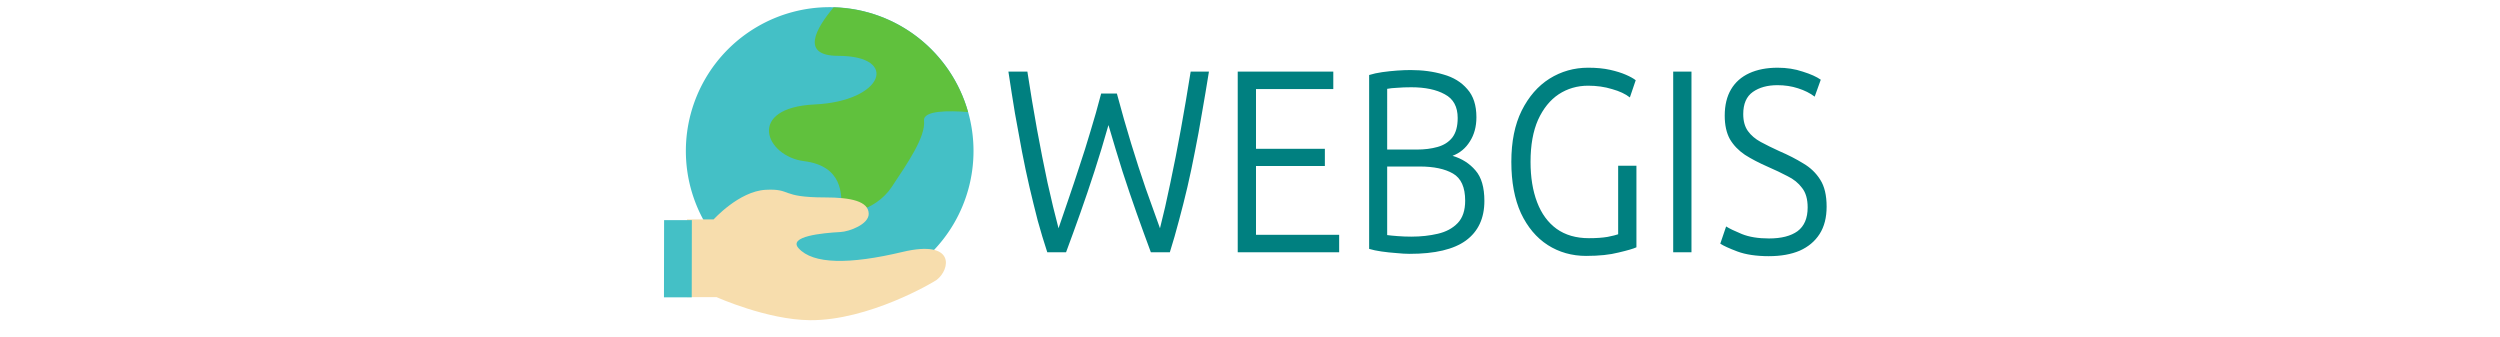
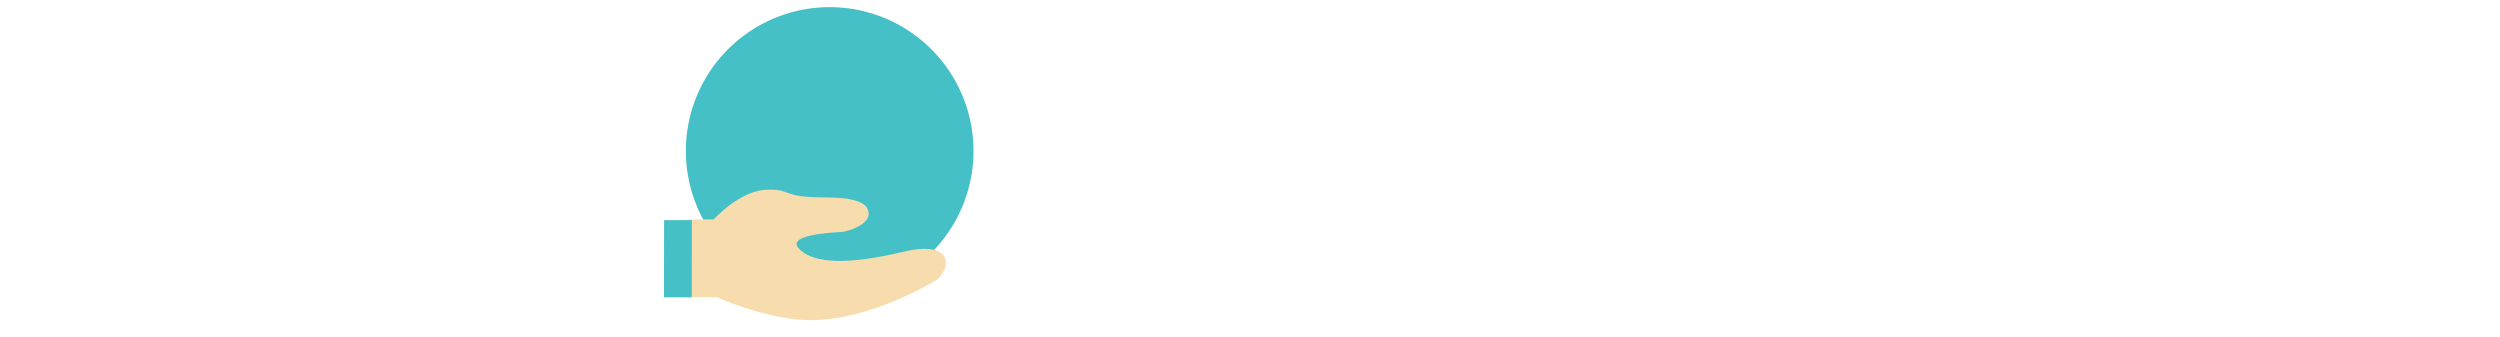
<svg xmlns="http://www.w3.org/2000/svg" xmlns:ns1="http://www.inkscape.org/namespaces/inkscape" xmlns:ns2="http://sodipodi.sourceforge.net/DTD/sodipodi-0.dtd" class="mx-auto" height="85mm" viewBox="0 0 297 85" version="1.1" id="svg1" ns1:version="1.3.1 (9b9bdc1480, 2023-11-25, custom)" ns2:docname="logo_webgis.svg" style="height:40px">
  <ns2:namedview id="namedview1" pagecolor="#ffffff" bordercolor="#666666" borderopacity="1.0" ns1:showpageshadow="2" ns1:pageopacity="0.0" ns1:pagecheckerboard="0" ns1:deskcolor="#d1d1d1" ns1:document-units="mm" ns1:zoom="0.70911897" ns1:cx="537.99153" ns1:cy="427.29078" ns1:window-width="1920" ns1:window-height="1008" ns1:window-x="0" ns1:window-y="35" ns1:window-maximized="1" ns1:current-layer="layer1" />
  <defs id="defs1" />
  <g ns1:label="Camada 1" ns1:groupmode="layer" id="layer1">
    <g id="g4" transform="matrix(2.734,0,0,2.734,-253.288,-21.999)">
      <g id="g3-0" transform="translate(5.798,2.385)">
-         <path style="font-size:22.816px;line-height:1.25;font-family:'Ubuntu Sans';-inkscape-font-specification:'Ubuntu Sans';fill:#008080;stroke-width:0.57" d="m 129.16,27.446 q -0.502,-1.369 -0.935,-2.784 -0.411,-1.437 -0.799,-2.92 -0.388,-1.506 -0.73,-3.103 -0.342,-1.62 -0.684,-3.354 -0.319,-1.734 -0.639,-3.651 h 1.848 q 0.434,2.555 0.935,5.042 0.502,2.464 1.027,4.677 0.548,2.213 1.072,3.993 0.479,-1.232 0.981,-2.578 0.525,-1.369 1.05,-2.829 0.548,-1.46 1.072,-3.057 0.548,-1.597 1.05,-3.331 h 1.529 q 0.684,2.304 1.392,4.381 0.707,2.076 1.415,3.924 0.73,1.848 1.392,3.491 0.502,-1.757 1.004,-3.947 0.525,-2.213 1.027,-4.7 0.502,-2.487 0.958,-5.065 h 1.78 q -0.342,1.917 -0.684,3.651 -0.319,1.734 -0.684,3.354 -0.342,1.597 -0.73,3.103 -0.388,1.483 -0.821,2.92 -0.411,1.415 -0.89,2.784 h -1.848 q -0.707,-1.711 -1.392,-3.445 -0.684,-1.734 -1.369,-3.628 -0.662,-1.894 -1.369,-4.061 -0.684,2.168 -1.369,4.061 -0.684,1.894 -1.369,3.628 -0.684,1.734 -1.392,3.445 z m 18.549,0 V 11.634 h 9.309 v 1.529 h -7.529 v 5.225 h 6.708 v 1.506 h -6.708 v 6.023 h 8.1 v 1.529 z m 16.747,0.137 q -0.548,0 -1.301,-0.068 -0.73,-0.046 -1.437,-0.137 -0.707,-0.091 -1.209,-0.228 V 11.931 q 0.57,-0.16 1.278,-0.251 0.73,-0.091 1.437,-0.137 0.73,-0.046 1.323,-0.046 1.757,0 3.194,0.388 1.46,0.365 2.327,1.278 0.89,0.89 0.89,2.464 0,1.232 -0.639,2.122 -0.616,0.89 -1.688,1.255 1.369,0.365 2.236,1.278 0.867,0.89 0.867,2.669 0,2.282 -1.802,3.468 -1.78,1.164 -5.476,1.164 z m 0.183,-1.506 q 1.369,0 2.555,-0.251 1.209,-0.251 1.939,-0.935 0.73,-0.684 0.73,-1.962 0,-1.757 -1.186,-2.373 -1.186,-0.616 -3.24,-0.616 h -3.171 v 6.001 q 0.365,0.046 1.027,0.091 0.662,0.046 1.346,0.046 z m -2.373,-7.621 h 2.875 q 1.141,0 2.031,-0.228 0.913,-0.228 1.437,-0.821 0.525,-0.616 0.525,-1.711 0,-1.483 -1.255,-2.076 -1.232,-0.616 -3.263,-0.616 -0.776,0 -1.369,0.046 -0.593,0.023 -0.981,0.091 z m 19.394,9.309 q -2.099,0 -3.765,-0.958 -1.643,-0.958 -2.601,-2.784 -0.935,-1.848 -0.935,-4.495 0,-2.647 1.004,-4.472 1.027,-1.848 2.715,-2.806 1.711,-0.958 3.765,-0.958 1.209,0 2.122,0.183 0.913,0.183 1.551,0.434 0.639,0.251 0.958,0.479 l -0.57,1.506 q -0.639,-0.456 -1.734,-0.73 -1.072,-0.297 -2.327,-0.297 -1.597,0 -2.875,0.753 -1.255,0.753 -2.008,2.236 -0.73,1.483 -0.73,3.673 0,2.031 0.639,3.536 0.639,1.506 1.894,2.327 1.278,0.821 3.149,0.821 1.095,0 1.825,-0.114 0.753,-0.137 1.027,-0.228 v -6.001 h 1.78 v 7.141 q -0.434,0.183 -1.734,0.456 -1.278,0.297 -3.149,0.297 z m 8.465,-0.319 V 11.634 h 1.78 v 15.811 z m 9.332,0.342 q -1.848,0 -3.08,-0.411 -1.209,-0.411 -1.666,-0.684 l 0.57,-1.506 q 0.479,0.274 1.529,0.662 1.072,0.388 2.647,0.388 1.802,0 2.784,-0.639 0.981,-0.662 0.981,-2.076 0,-1.095 -0.548,-1.711 -0.525,-0.639 -1.415,-1.027 -0.867,-0.411 -1.917,-0.821 -1.278,-0.502 -2.236,-1.05 -0.935,-0.57 -1.46,-1.369 -0.502,-0.821 -0.502,-2.053 0,-1.369 0.616,-2.304 0.616,-0.935 1.78,-1.415 1.164,-0.479 2.761,-0.479 1.323,0 2.441,0.342 1.141,0.319 1.757,0.707 l -0.593,1.483 q -0.662,-0.456 -1.62,-0.73 -0.935,-0.274 -2.008,-0.274 -1.46,0 -2.396,0.593 -0.935,0.593 -0.935,1.939 0,0.913 0.456,1.483 0.456,0.57 1.255,0.958 0.799,0.388 1.802,0.799 1.301,0.502 2.327,1.072 1.05,0.548 1.666,1.437 0.616,0.867 0.616,2.35 0,1.437 -0.684,2.396 -0.684,0.958 -1.939,1.46 -1.255,0.479 -2.989,0.479 z" id="text1-9" transform="scale(0.948,1.055)" aria-label="WEBGIS" />
        <g id="g2-9" transform="matrix(0.148,0,0,0.148,73.468,6.722)">
          <path d="m 195.155,87.036 m -89.731,0 a 89.731,89.731 0 1 0 179.462,0 89.731,89.731 0 1 0 -179.462,0 z" fill="#44c0c6" id="path1-6" style="stroke-width:0.207" />
          <path d="m 195.155,178.854 c -12.402,0 -24.412,-2.418 -35.739,-7.214 -10.935,-4.63 -20.753,-11.245 -29.187,-19.678 -8.434,-8.434 -15.048,-18.252 -19.678,-29.187 -4.796,-11.327 -7.214,-23.337 -7.214,-35.739 0,-12.402 2.439,-24.412 7.214,-35.719 4.63,-10.935 11.245,-20.753 19.678,-29.187 8.434,-8.434 18.252,-15.048 29.187,-19.678 11.327,-4.796 23.337,-7.214 35.739,-7.214 12.402,0 24.412,2.418 35.739,7.214 10.935,4.63 20.753,11.245 29.187,19.678 8.434,8.434 15.048,18.252 19.678,29.187 4.796,11.327 7.214,23.337 7.214,35.739 0,12.402 -2.439,24.412 -7.235,35.719 -4.63,10.935 -11.245,20.753 -19.678,29.187 -8.434,8.434 -18.252,15.048 -29.166,19.678 -11.327,4.775 -23.358,7.214 -35.739,7.214 z m 0,-179.483 c -11.844,0 -23.316,2.315 -34.127,6.883 -10.439,4.424 -19.823,10.728 -27.864,18.79 -8.041,8.062 -14.366,17.425 -18.79,27.864 -4.568,10.811 -6.883,22.283 -6.883,34.127 0,11.844 2.315,23.316 6.883,34.127 4.424,10.439 10.728,19.823 18.79,27.864 8.062,8.041 17.425,14.366 27.864,18.79 10.811,4.568 22.283,6.883 34.127,6.883 11.844,0 23.316,-2.315 34.127,-6.883 10.439,-4.423 19.823,-10.728 27.864,-18.79 8.041,-8.062 14.366,-17.425 18.79,-27.864 4.568,-10.811 6.883,-22.283 6.883,-34.127 0,-11.844 -2.315,-23.316 -6.883,-34.127 C 271.512,42.47 265.208,33.085 257.146,25.044 249.085,17.004 239.721,10.678 229.282,6.255 218.471,1.687 206.979,-0.628 195.155,-0.628 Z" fill="" id="path2-2" style="stroke-width:0.207" />
-           <path d="m 281.475,62.748 c -10.397,-36.98 -43.801,-64.223 -83.84,-65.319 -11.038,13.064 -21.001,30.241 2.811,30.241 38.406,0 28.422,28.298 -14.593,30.324 -43.015,2.026 -30.882,32.349 -6.635,35.388 24.247,3.039 23.254,21.229 23.254,28.298 0,7.069 21.229,3.039 31.337,-12.134 10.108,-15.172 21.229,-31.337 20.216,-41.445 -0.641,-6.449 15.606,-6.305 27.451,-5.354 z" fill="#60c13d" id="path3-5" style="stroke-width:0.207" />
          <path d="m 207.847,127.136 c -1.261,0 -2.398,-0.145 -3.369,-0.434 -2.584,-0.785 -4.072,-2.604 -4.072,-5.002 v -0.827 c 0.021,-3.741 0.041,-9.405 -2.604,-14.511 -3.163,-6.077 -9.488,-9.736 -18.831,-10.914 -6.511,-0.806 -12.568,-3.535 -17.053,-7.648 -4.444,-4.072 -6.883,-9.178 -6.697,-13.994 0.124,-3.39 1.592,-8.227 7.772,-12.134 5.292,-3.328 12.96,-5.271 22.779,-5.726 11.017,-0.517 20.877,-2.915 27.761,-6.759 5.602,-3.121 8.888,-7.028 8.806,-10.439 -0.062,-2.935 -2.646,-4.858 -4.816,-5.953 -3.907,-1.984 -9.798,-3.039 -17.053,-3.039 -8.496,0 -13.808,-2.191 -15.813,-6.491 -1.571,-3.39 -0.951,-7.875 1.84,-13.374 2.046,-4.01 5.271,-8.661 9.591,-13.787 0.413,-0.475 1.013,-0.744 1.633,-0.723 10.025,0.269 19.844,2.15 29.187,5.602 9.054,3.328 17.487,8.062 25.073,14.056 7.524,5.932 14.035,12.981 19.389,20.939 5.416,8.082 9.508,16.909 12.134,26.252 0.186,0.641 0.041,1.344 -0.393,1.881 -0.434,0.517 -1.096,0.806 -1.757,0.744 -13.25,-1.054 -22.531,-0.289 -24.846,2.067 -0.31,0.331 -0.434,0.62 -0.393,1.034 1.054,10.439 -9.322,25.962 -19.348,40.969 l -1.22,1.819 c -3.762,5.643 -9.426,10.418 -15.958,13.457 -4.175,1.902 -8.372,2.935 -11.741,2.935 z M 198.566,-0.463 C 190.111,9.707 186.494,17.5 188.375,21.53 c 1.571,3.39 7.421,4.093 12.072,4.093 8,0 14.366,1.178 18.914,3.493 4.465,2.274 6.987,5.664 7.069,9.529 0.124,5.044 -3.865,10.211 -10.914,14.159 -5.25,2.935 -14.655,6.594 -29.58,7.297 -16.35,0.765 -26.314,5.953 -26.603,13.891 -0.145,3.617 1.819,7.545 5.374,10.79 3.865,3.535 9.116,5.87 14.779,6.594 10.769,1.344 18.149,5.746 21.993,13.105 3.142,6.015 3.101,12.547 3.08,16.454 v 0.806 c 0,0.248 0,0.703 1.137,1.034 2.15,0.661 6.759,0.186 12.154,-2.315 5.829,-2.708 10.893,-6.966 14.242,-11.989 l 1.22,-1.819 c 9.178,-13.725 19.554,-29.311 18.666,-38.282 -0.165,-1.633 0.372,-3.142 1.55,-4.341 3.163,-3.225 11.389,-4.382 25.115,-3.514 C 276.142,52.64 272.546,45.178 267.915,38.294 262.81,30.708 256.588,23.97 249.395,18.306 234.76,6.71 217.211,0.24 198.566,-0.463 Z" fill="" id="path4-4" style="stroke-width:0.207" />
          <path d="m 106.168,178.234 h 18.459 c 0,0 31.419,14.139 58.25,14.366 36.649,0.289 77.184,-23.73 79.065,-25.177 8.496,-6.532 11.844,-25.301 -21.353,-17.405 -33.176,7.917 -55.873,7.689 -64.844,-2.315 -6.615,-7.379 14.593,-9.488 26.169,-10.108 5.498,-0.289 17.591,-4.775 17.591,-11.307 0,-7.958 -11.265,-10.273 -27.161,-10.273 -28.463,0 -20.609,-5.622 -37.166,-4.754 -16.557,0.889 -32.411,18.459 -32.411,18.459 H 106.168 Z" fill="#f7ddad" id="path5-4" style="stroke-width:0.207" />
          <path d="m 183.538,194.647 h -0.703 c -14.118,-0.124 -29.435,-4.072 -39.791,-7.359 -9.881,-3.142 -17.095,-6.222 -18.872,-7.007 H 106.168 c -1.137,0 -2.067,-0.93 -2.067,-2.067 v -48.472 c 0,-1.137 0.93,-2.067 2.067,-2.067 h 15.71 c 3.204,-3.369 17.694,-17.611 33.197,-18.438 7.875,-0.413 10.645,0.599 13.87,1.778 3.617,1.323 8.103,2.956 23.399,2.956 8.95,0 15.544,0.744 20.195,2.253 5.994,1.964 9.033,5.354 9.033,10.087 0,3.7 -2.708,7.09 -7.834,9.819 -3.659,1.943 -8.372,3.39 -11.72,3.555 -23.482,1.22 -25.363,5.126 -25.425,5.292 -0.124,0.31 0.269,0.91 0.703,1.364 3.989,4.465 11.348,6.883 21.849,7.193 10.563,0.31 24.35,-1.55 40.969,-5.498 8.041,-1.922 14.593,-2.439 19.492,-1.53 5.746,1.054 8.186,3.865 9.219,6.056 2.667,5.602 -0.765,12.795 -5.622,16.516 -1.199,0.909 -12.051,7.379 -26.975,13.519 -13.457,5.498 -33.445,12.051 -52.689,12.051 z m -75.303,-18.479 h 16.392 c 0.289,0 0.579,0.062 0.847,0.186 0.31,0.145 31.357,13.953 57.423,14.18 10.315,0.083 27.657,-1.881 51.635,-11.72 15.152,-6.222 25.466,-12.506 26.169,-13.022 4.32,-3.307 5.767,-8.599 4.403,-11.472 -1.034,-2.15 -5.416,-6.697 -24.019,-2.274 -16.971,4.051 -31.109,5.932 -42.044,5.622 -11.679,-0.331 -20.03,-3.225 -24.805,-8.558 -2.15,-2.398 -1.964,-4.444 -1.426,-5.726 1.158,-2.77 5.064,-4.692 12.299,-6.036 5.602,-1.054 12.196,-1.55 16.723,-1.778 2.253,-0.124 6.346,-1.137 9.984,-3.08 3.597,-1.902 5.643,-4.155 5.643,-6.16 0,-5.519 -8.206,-8.206 -25.094,-8.206 -16.04,0 -20.919,-1.778 -24.825,-3.225 -3.018,-1.096 -5.209,-1.902 -12.216,-1.53 -15.524,0.827 -30.84,17.591 -30.985,17.777 -0.393,0.434 -0.951,0.682 -1.53,0.682 h -14.531 v 44.338 z" fill="" id="path6-9" style="stroke-width:0.207" />
          <path d="M 109.083,178.337 H 91.761 l 0.083,-48.142 h 17.322 z" fill="#44c0c6" id="path7-9" style="stroke-width:0.207" />
          <path d="M 109.083,180.404 H 91.761 c -0.558,0 -1.075,-0.227 -1.468,-0.599 -0.393,-0.372 -0.599,-0.91 -0.599,-1.468 l 0.083,-48.142 c 0,-1.137 0.93,-2.067 2.067,-2.067 h 17.322 c 0.558,0 1.075,0.227 1.468,0.599 0.393,0.372 0.599,0.91 0.599,1.468 l -0.083,48.142 c 0,1.137 -0.93,2.067 -2.067,2.067 z m -15.255,-4.134 h 13.188 l 0.083,-44.008 H 93.911 Z" fill="" id="path8-3" style="stroke-width:0.207" />
        </g>
      </g>
    </g>
  </g>
</svg>